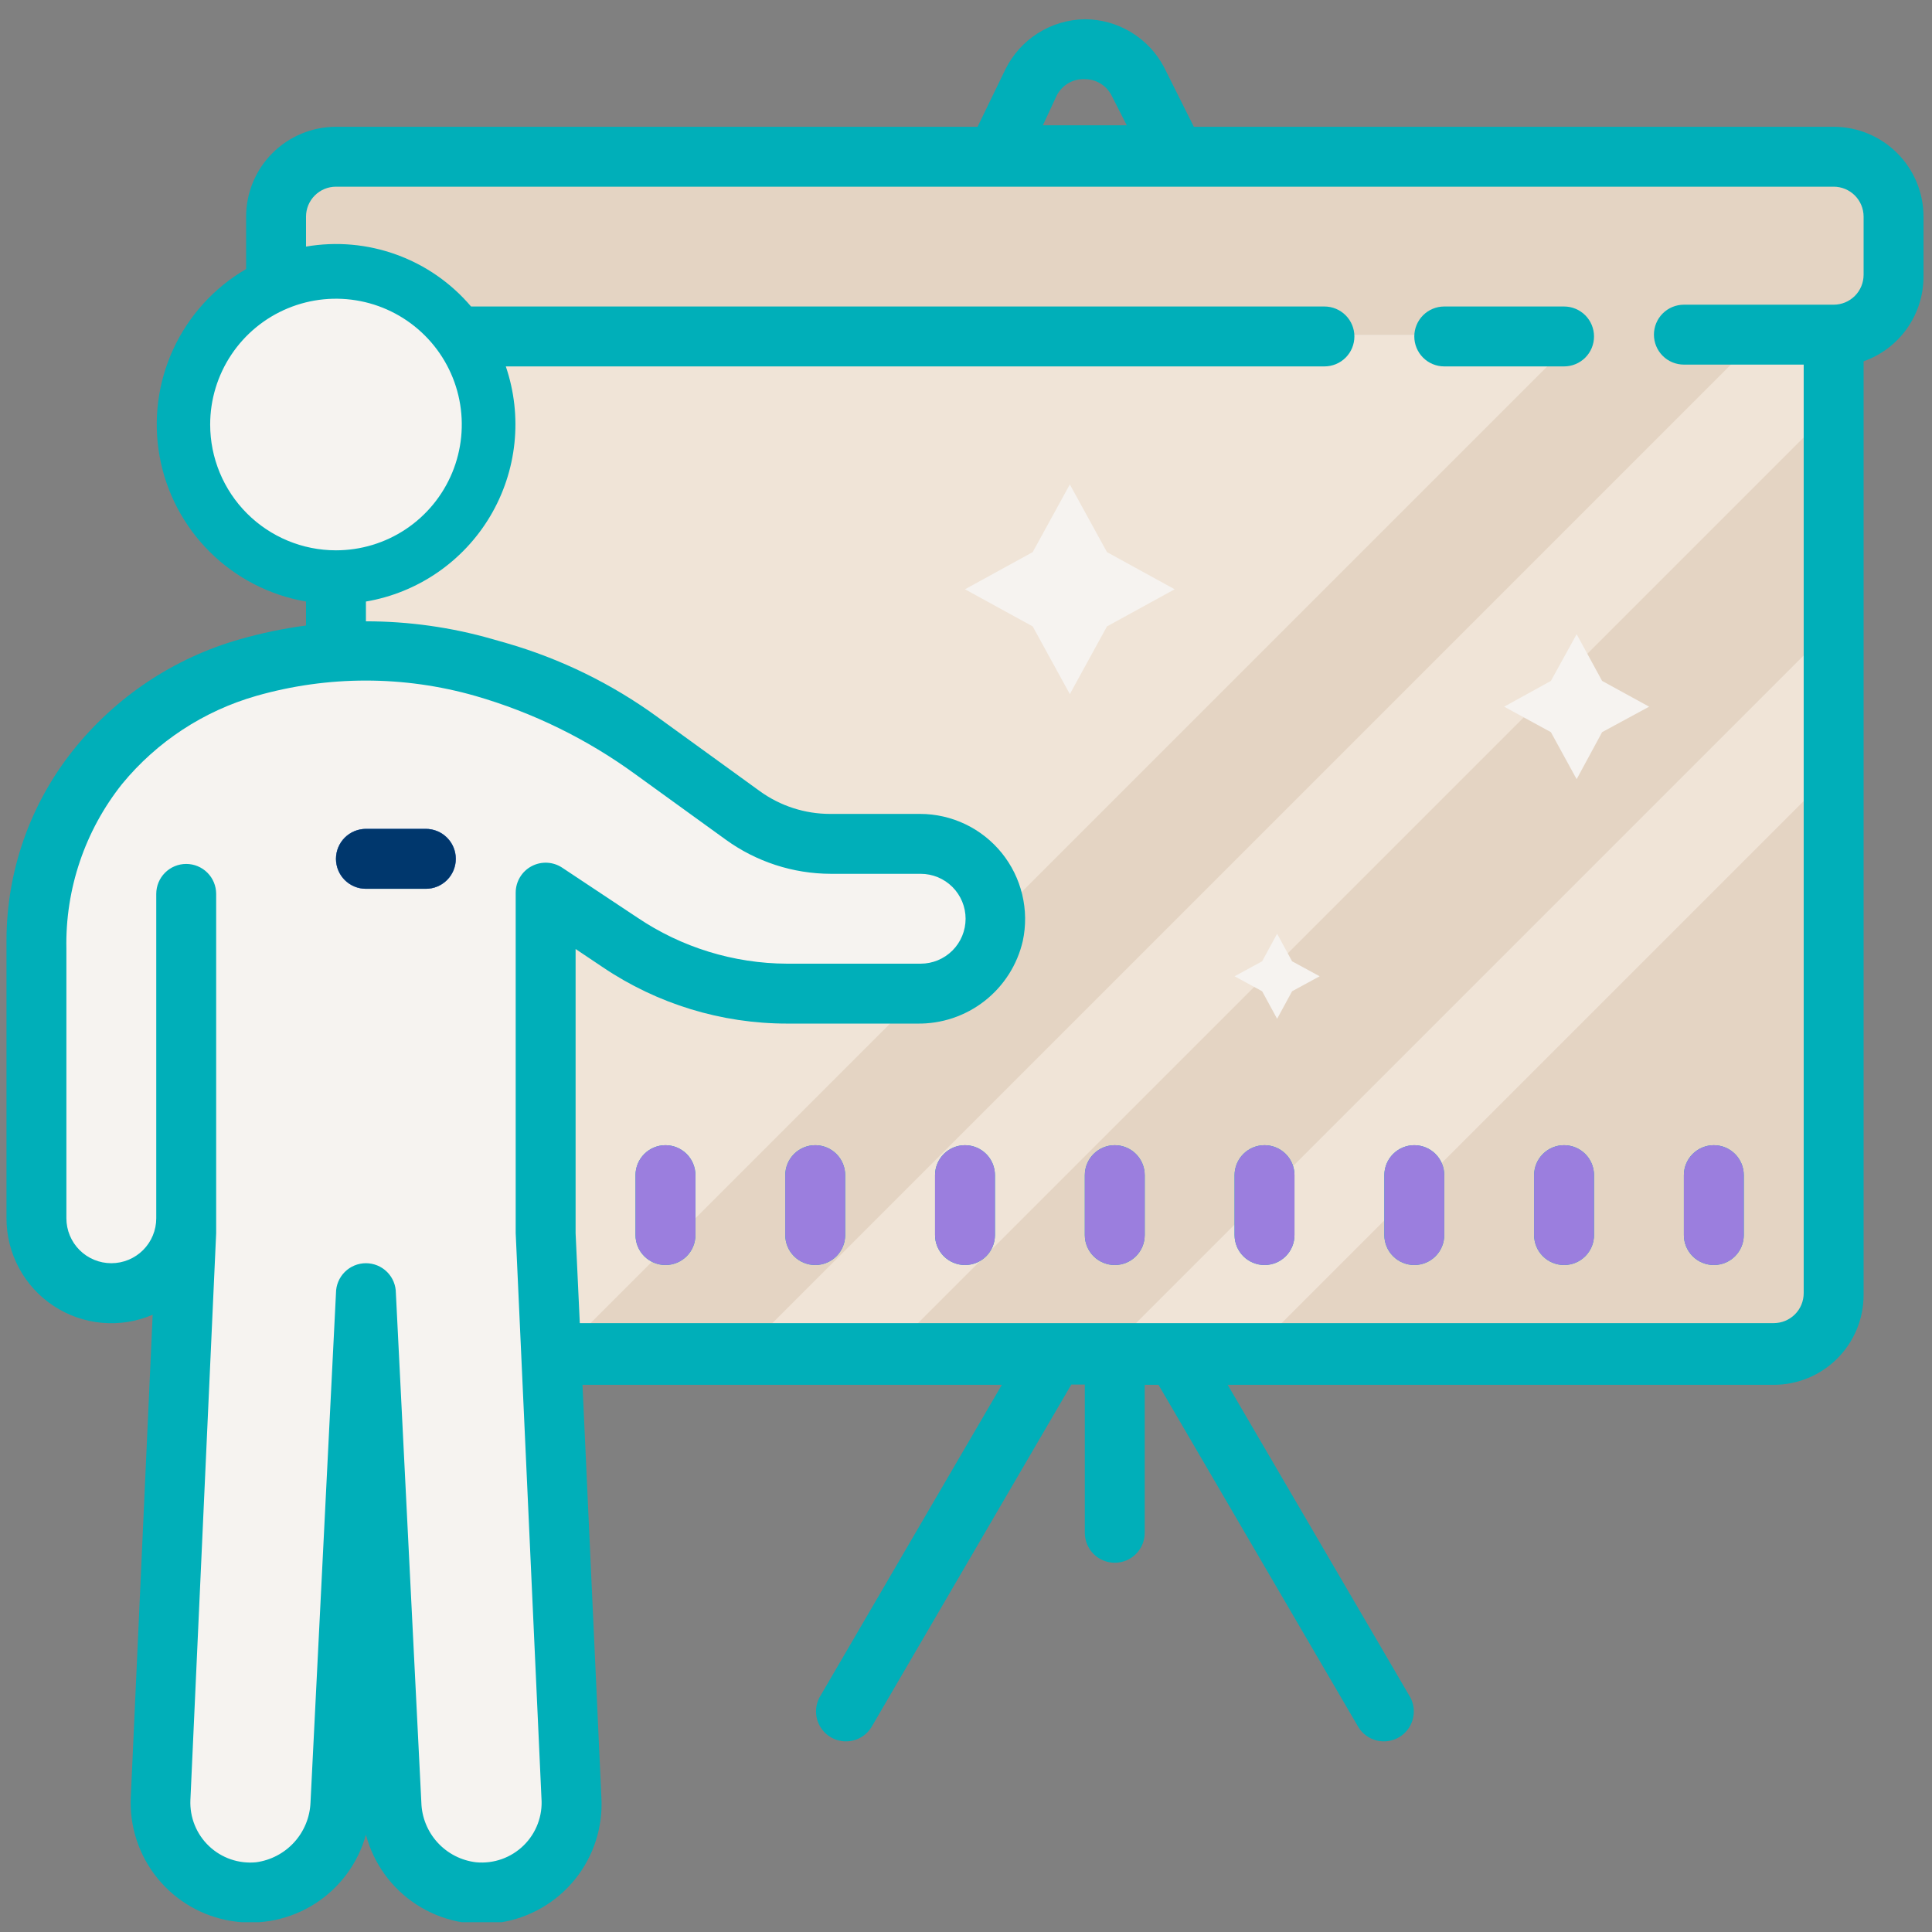
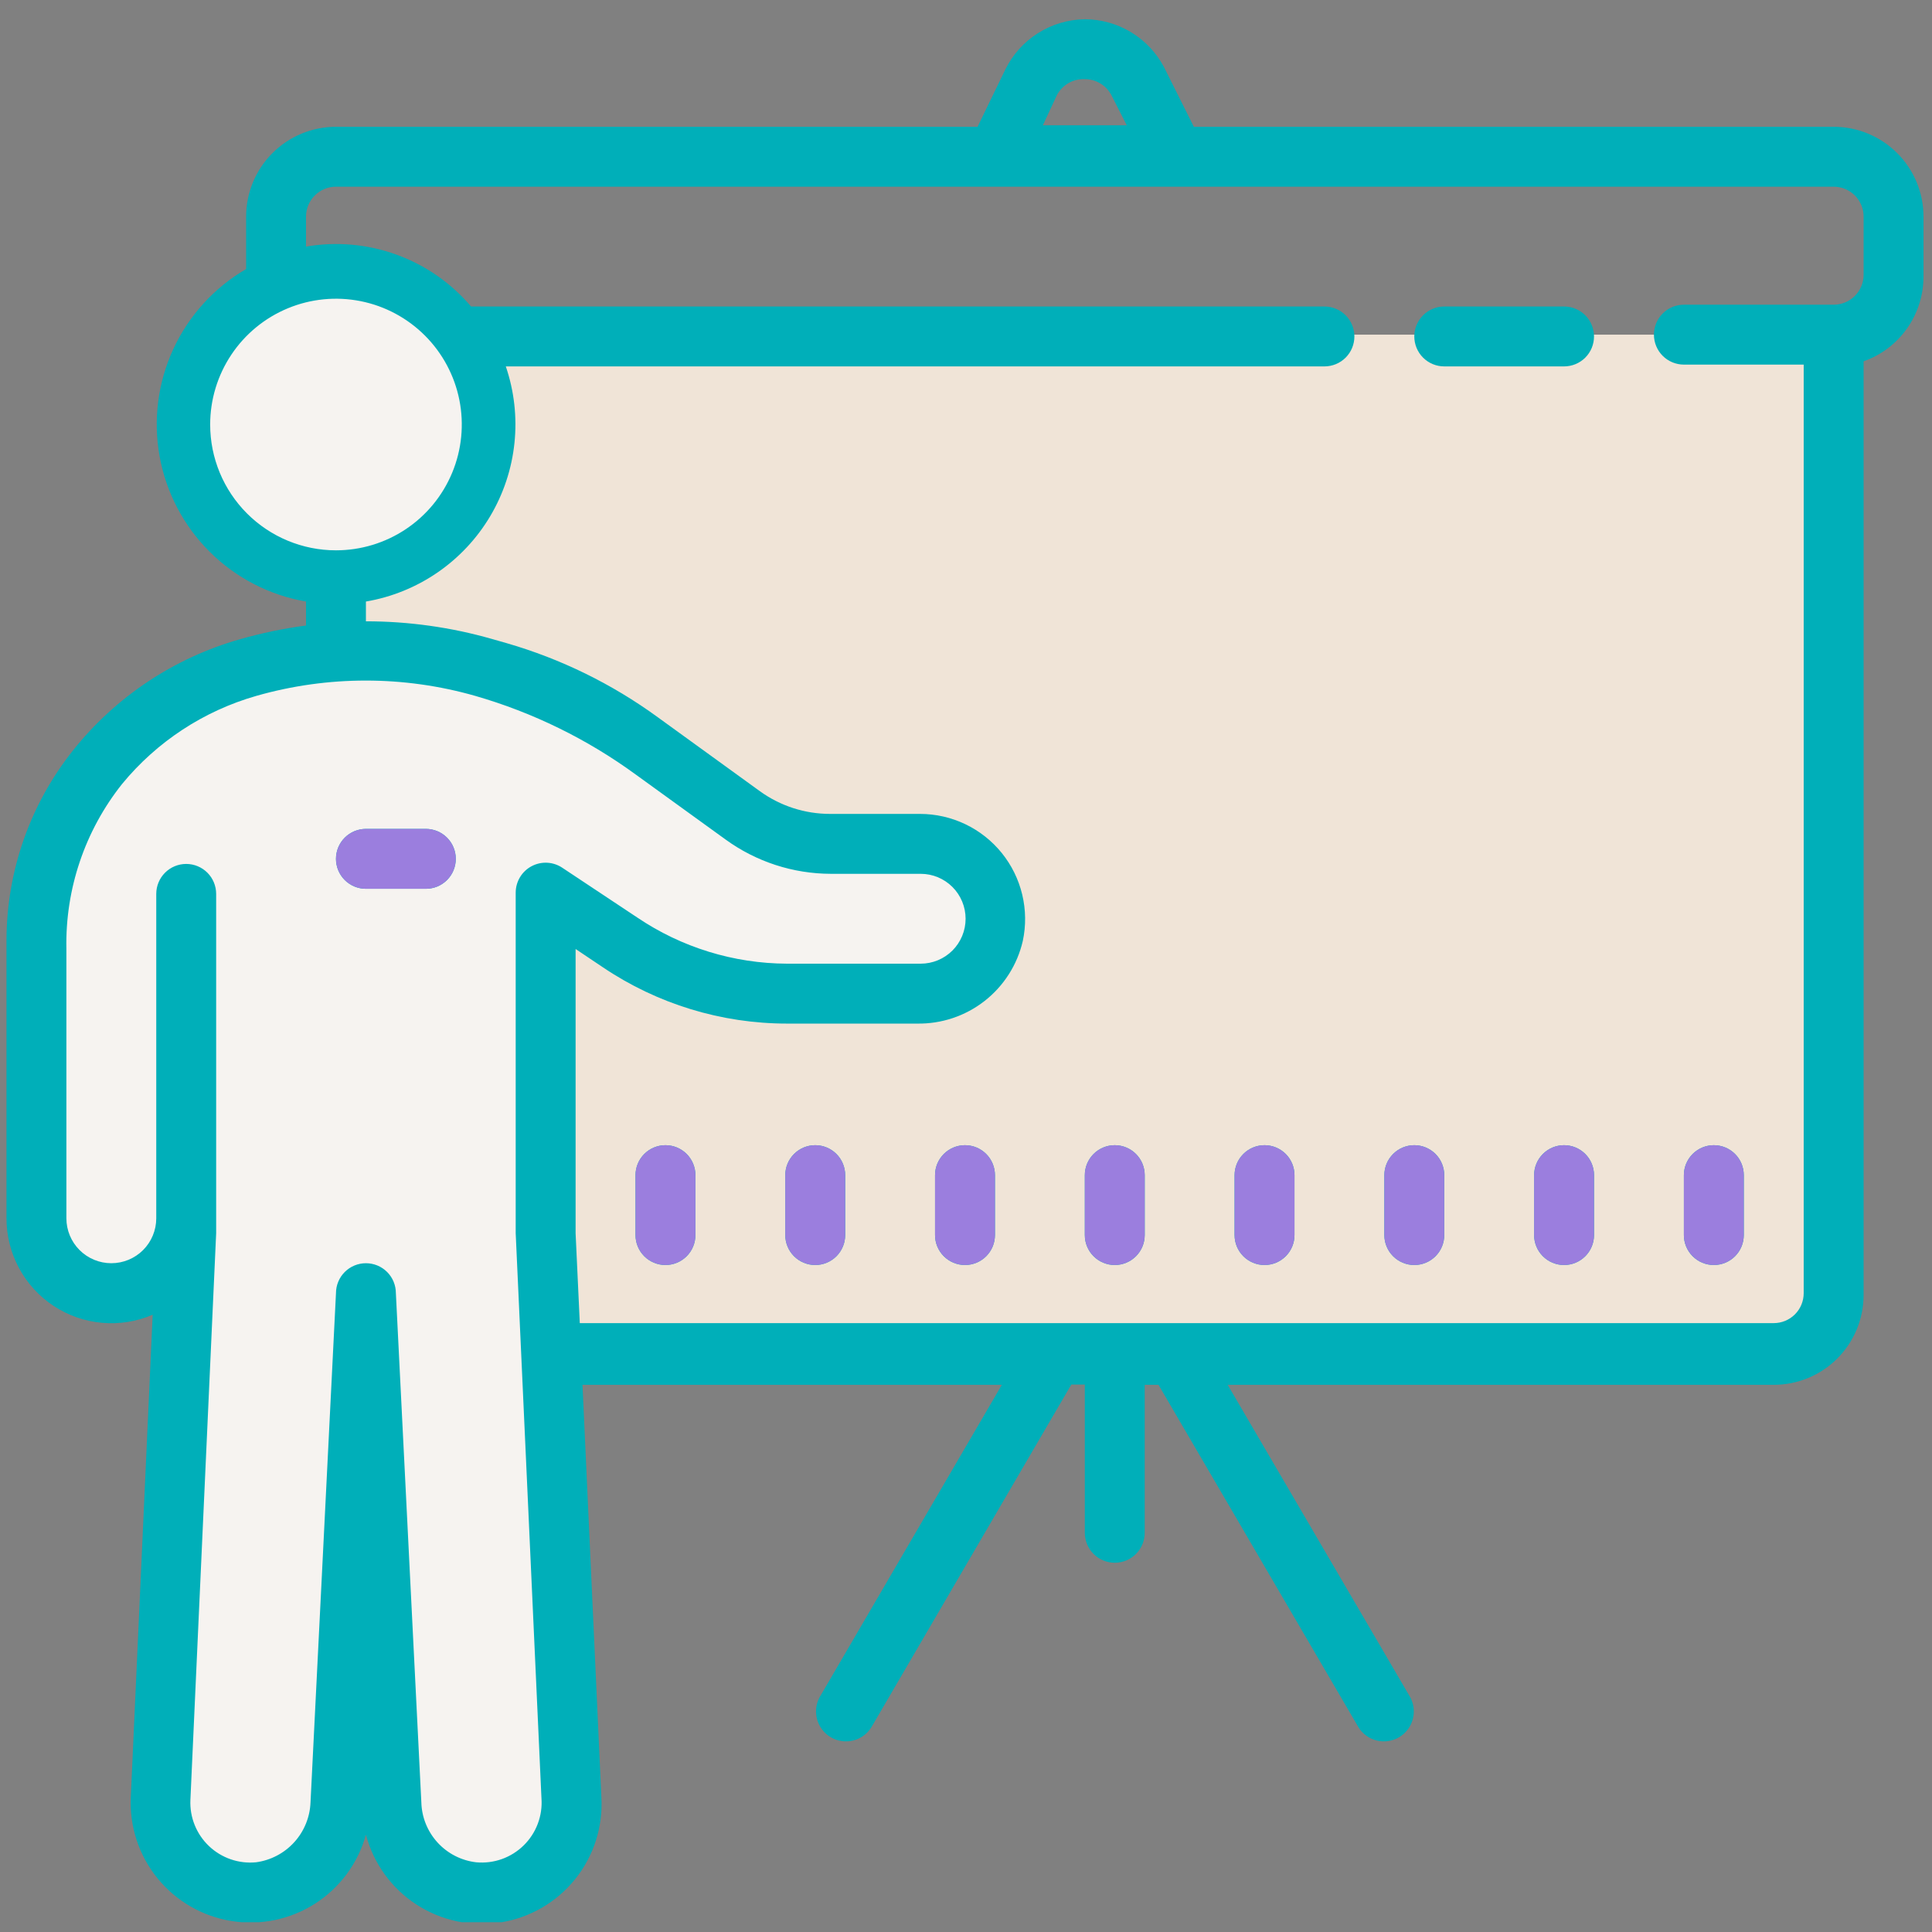
<svg xmlns="http://www.w3.org/2000/svg" width="129" height="129" viewBox="0 0 129 129" fill="none">
  <rect x="0" y="0" width="129" height="129" fill="#808080" stroke="none" />
  <g clip-path="url(#clip0_78_150)">
    <path d="M22.433 22.345H122.433V90.345H22.433V22.345Z" fill="#F0E4D7" />
-     <path d="M122.433 51.485L83.573 90.345H120.013L122.433 87.925V51.485ZM122.433 27.205L59.293 90.345H73.853L122.433 41.765V27.205ZM105.433 22.345L37.433 90.345H49.573L117.573 22.345H105.433Z" fill="#E4D4C3" />
-     <path d="M122.433 10.345H22.433C20.224 10.345 18.433 12.136 18.433 14.345V18.345C18.433 20.555 20.224 22.345 22.433 22.345H122.433C124.642 22.345 126.433 20.555 126.433 18.345V14.345C126.433 12.136 124.642 10.345 122.433 10.345Z" fill="#E4D4C3" />
    <path d="M22.433 18.345C19.781 18.345 17.238 19.399 15.362 21.274C13.487 23.15 12.433 25.693 12.433 28.345C12.433 30.998 13.487 33.541 15.362 35.416C17.238 37.292 19.781 38.345 22.433 38.345C25.085 38.345 27.629 37.292 29.504 35.416C31.38 33.541 32.433 30.998 32.433 28.345C32.433 25.693 31.38 23.15 29.504 21.274C27.629 19.399 25.085 18.345 22.433 18.345Z" fill="#F6F3F0" />
    <path d="M36.433 82.345V59.605L41.353 62.925C44.662 65.157 48.562 66.348 52.553 66.345H61.433C62.759 66.345 64.031 65.819 64.969 64.881C65.907 63.943 66.433 62.672 66.433 61.345C66.433 60.019 65.907 58.748 64.969 57.81C64.031 56.872 62.759 56.345 61.433 56.345H55.433C53.318 56.316 51.266 55.615 49.573 54.345L41.253 48.345C39.366 46.976 37.255 45.947 35.013 45.305L32.273 44.525C27.136 43.058 21.691 43.058 16.553 44.525C12.555 45.684 9.017 48.061 6.433 51.325C3.841 54.575 2.43 58.609 2.433 62.765V81.345C2.433 82.671 2.96 83.943 3.898 84.881C4.835 85.819 6.107 86.345 7.433 86.345C8.09 86.345 8.74 86.216 9.347 85.965C9.953 85.713 10.505 85.345 10.969 84.881C11.433 84.417 11.802 83.865 12.053 83.259C12.304 82.652 12.433 82.002 12.433 81.345V82.345L10.713 120.065C10.675 120.877 10.803 121.687 11.087 122.448C11.372 123.208 11.808 123.903 12.369 124.49C12.93 125.077 13.604 125.545 14.351 125.863C15.098 126.182 15.901 126.346 16.713 126.345C18.254 126.347 19.736 125.757 20.853 124.695C21.97 123.634 22.636 122.184 22.713 120.645L24.433 86.345L26.153 120.645C26.23 122.184 26.896 123.634 28.013 124.695C29.13 125.757 30.613 126.347 32.153 126.345C32.965 126.346 33.769 126.182 34.516 125.863C35.263 125.545 35.937 125.077 36.498 124.49C37.059 123.903 37.495 123.208 37.78 122.448C38.064 121.687 38.191 120.877 38.153 120.065L36.433 82.345Z" fill="#F6F3F0" />
    <path d="M44.433 76.465C43.903 76.465 43.394 76.676 43.019 77.051C42.644 77.426 42.433 77.935 42.433 78.465V82.465C42.433 82.996 42.644 83.504 43.019 83.88C43.394 84.255 43.903 84.465 44.433 84.465C44.964 84.465 45.472 84.255 45.848 83.88C46.223 83.504 46.433 82.996 46.433 82.465V78.465C46.433 77.935 46.223 77.426 45.848 77.051C45.472 76.676 44.964 76.465 44.433 76.465ZM54.433 76.465C53.903 76.465 53.394 76.676 53.019 77.051C52.644 77.426 52.433 77.935 52.433 78.465V82.465C52.433 82.996 52.644 83.504 53.019 83.88C53.394 84.255 53.903 84.465 54.433 84.465C54.964 84.465 55.472 84.255 55.848 83.88C56.223 83.504 56.433 82.996 56.433 82.465V78.465C56.433 77.935 56.223 77.426 55.848 77.051C55.472 76.676 54.964 76.465 54.433 76.465ZM64.433 76.465C63.903 76.465 63.394 76.676 63.019 77.051C62.644 77.426 62.433 77.935 62.433 78.465V82.465C62.433 82.996 62.644 83.504 63.019 83.88C63.394 84.255 63.903 84.465 64.433 84.465C64.964 84.465 65.472 84.255 65.848 83.88C66.223 83.504 66.433 82.996 66.433 82.465V78.465C66.433 77.935 66.223 77.426 65.848 77.051C65.472 76.676 64.964 76.465 64.433 76.465ZM74.433 76.465C73.903 76.465 73.394 76.676 73.019 77.051C72.644 77.426 72.433 77.935 72.433 78.465V82.465C72.433 82.996 72.644 83.504 73.019 83.88C73.394 84.255 73.903 84.465 74.433 84.465C74.964 84.465 75.472 84.255 75.848 83.88C76.223 83.504 76.433 82.996 76.433 82.465V78.465C76.433 77.935 76.223 77.426 75.848 77.051C75.472 76.676 74.964 76.465 74.433 76.465ZM84.433 76.465C83.903 76.465 83.394 76.676 83.019 77.051C82.644 77.426 82.433 77.935 82.433 78.465V82.465C82.433 82.996 82.644 83.504 83.019 83.88C83.394 84.255 83.903 84.465 84.433 84.465C84.964 84.465 85.472 84.255 85.848 83.88C86.223 83.504 86.433 82.996 86.433 82.465V78.465C86.433 77.935 86.223 77.426 85.848 77.051C85.472 76.676 84.964 76.465 84.433 76.465ZM94.433 76.465C93.903 76.465 93.394 76.676 93.019 77.051C92.644 77.426 92.433 77.935 92.433 78.465V82.465C92.433 82.996 92.644 83.504 93.019 83.88C93.394 84.255 93.903 84.465 94.433 84.465C94.964 84.465 95.472 84.255 95.848 83.88C96.223 83.504 96.433 82.996 96.433 82.465V78.465C96.433 77.935 96.223 77.426 95.848 77.051C95.472 76.676 94.964 76.465 94.433 76.465ZM104.433 76.465C103.903 76.465 103.394 76.676 103.019 77.051C102.644 77.426 102.433 77.935 102.433 78.465V82.465C102.433 82.996 102.644 83.504 103.019 83.88C103.394 84.255 103.903 84.465 104.433 84.465C104.964 84.465 105.472 84.255 105.848 83.88C106.223 83.504 106.433 82.996 106.433 82.465V78.465C106.433 77.935 106.223 77.426 105.848 77.051C105.472 76.676 104.964 76.465 104.433 76.465ZM114.433 84.465C114.964 84.465 115.472 84.255 115.848 83.88C116.223 83.504 116.433 82.996 116.433 82.465V78.465C116.433 77.935 116.223 77.426 115.848 77.051C115.472 76.676 114.964 76.465 114.433 76.465C113.903 76.465 113.394 76.676 113.019 77.051C112.644 77.426 112.433 77.935 112.433 78.465V82.465C112.433 82.996 112.644 83.504 113.019 83.88C113.394 84.255 113.903 84.465 114.433 84.465ZM104.433 20.465H96.433C95.903 20.465 95.394 20.676 95.019 21.051C94.644 21.426 94.433 21.935 94.433 22.465C94.433 22.996 94.644 23.505 95.019 23.88C95.394 24.255 95.903 24.465 96.433 24.465H104.433C104.964 24.465 105.472 24.255 105.848 23.88C106.223 23.505 106.433 22.996 106.433 22.465C106.433 21.935 106.223 21.426 105.848 21.051C105.472 20.676 104.964 20.465 104.433 20.465ZM28.433 55.345H24.433C23.903 55.345 23.394 55.556 23.019 55.931C22.644 56.306 22.433 56.815 22.433 57.345C22.433 57.876 22.644 58.385 23.019 58.76C23.394 59.135 23.903 59.345 24.433 59.345H28.433C28.964 59.345 29.473 59.135 29.848 58.76C30.223 58.385 30.433 57.876 30.433 57.345C30.433 56.815 30.223 56.306 29.848 55.931C29.473 55.556 28.964 55.345 28.433 55.345Z" fill="#00AFB9" />
    <path d="M44.433 76.465C43.903 76.465 43.394 76.676 43.019 77.051C42.644 77.426 42.433 77.935 42.433 78.465V82.465C42.433 82.996 42.644 83.504 43.019 83.879C43.394 84.255 43.903 84.465 44.433 84.465C44.964 84.465 45.472 84.255 45.848 83.879C46.223 83.504 46.433 82.996 46.433 82.465V78.465C46.433 77.935 46.223 77.426 45.848 77.051C45.472 76.676 44.964 76.465 44.433 76.465ZM54.433 76.465C53.903 76.465 53.394 76.676 53.019 77.051C52.644 77.426 52.433 77.935 52.433 78.465V82.465C52.433 82.996 52.644 83.504 53.019 83.879C53.394 84.255 53.903 84.465 54.433 84.465C54.964 84.465 55.472 84.255 55.848 83.879C56.223 83.504 56.433 82.996 56.433 82.465V78.465C56.433 77.935 56.223 77.426 55.848 77.051C55.472 76.676 54.964 76.465 54.433 76.465ZM64.433 76.465C63.903 76.465 63.394 76.676 63.019 77.051C62.644 77.426 62.433 77.935 62.433 78.465V82.465C62.433 82.996 62.644 83.504 63.019 83.879C63.394 84.255 63.903 84.465 64.433 84.465C64.964 84.465 65.472 84.255 65.848 83.879C66.223 83.504 66.433 82.996 66.433 82.465V78.465C66.433 77.935 66.223 77.426 65.848 77.051C65.472 76.676 64.964 76.465 64.433 76.465ZM74.433 76.465C73.903 76.465 73.394 76.676 73.019 77.051C72.644 77.426 72.433 77.935 72.433 78.465V82.465C72.433 82.996 72.644 83.504 73.019 83.879C73.394 84.255 73.903 84.465 74.433 84.465C74.964 84.465 75.472 84.255 75.848 83.879C76.223 83.504 76.433 82.996 76.433 82.465V78.465C76.433 77.935 76.223 77.426 75.848 77.051C75.472 76.676 74.964 76.465 74.433 76.465ZM84.433 76.465C83.903 76.465 83.394 76.676 83.019 77.051C82.644 77.426 82.433 77.935 82.433 78.465V82.465C82.433 82.996 82.644 83.504 83.019 83.879C83.394 84.255 83.903 84.465 84.433 84.465C84.964 84.465 85.472 84.255 85.848 83.879C86.223 83.504 86.433 82.996 86.433 82.465V78.465C86.433 77.935 86.223 77.426 85.848 77.051C85.472 76.676 84.964 76.465 84.433 76.465ZM94.433 76.465C93.903 76.465 93.394 76.676 93.019 77.051C92.644 77.426 92.433 77.935 92.433 78.465V82.465C92.433 82.996 92.644 83.504 93.019 83.879C93.394 84.255 93.903 84.465 94.433 84.465C94.964 84.465 95.472 84.255 95.848 83.879C96.223 83.504 96.433 82.996 96.433 82.465V78.465C96.433 77.935 96.223 77.426 95.848 77.051C95.472 76.676 94.964 76.465 94.433 76.465ZM104.433 76.465C103.903 76.465 103.394 76.676 103.019 77.051C102.644 77.426 102.433 77.935 102.433 78.465V82.465C102.433 82.996 102.644 83.504 103.019 83.879C103.394 84.255 103.903 84.465 104.433 84.465C104.964 84.465 105.472 84.255 105.848 83.879C106.223 83.504 106.433 82.996 106.433 82.465V78.465C106.433 77.935 106.223 77.426 105.848 77.051C105.472 76.676 104.964 76.465 104.433 76.465ZM114.433 84.465C114.964 84.465 115.472 84.255 115.848 83.879C116.223 83.504 116.433 82.996 116.433 82.465V78.465C116.433 77.935 116.223 77.426 115.848 77.051C115.472 76.676 114.964 76.465 114.433 76.465C113.903 76.465 113.394 76.676 113.019 77.051C112.644 77.426 112.433 77.935 112.433 78.465V82.465C112.433 82.996 112.644 83.504 113.019 83.879C113.394 84.255 113.903 84.465 114.433 84.465ZM28.433 55.345H24.433C23.903 55.345 23.394 55.556 23.019 55.931C22.644 56.306 22.433 56.815 22.433 57.345C22.433 57.876 22.644 58.385 23.019 58.76C23.394 59.135 23.903 59.345 24.433 59.345H28.433C28.964 59.345 29.473 59.135 29.848 58.76C30.223 58.385 30.433 57.876 30.433 57.345C30.433 56.815 30.223 56.306 29.848 55.931C29.473 55.556 28.964 55.345 28.433 55.345Z" fill="#9B7EDE" />
-     <path fill-rule="evenodd" clip-rule="evenodd" d="M24.433 55.345H28.433C28.964 55.345 29.473 55.556 29.848 55.931C30.223 56.306 30.433 56.815 30.433 57.345C30.433 57.876 30.223 58.385 29.848 58.76C29.473 59.135 28.964 59.345 28.433 59.345H24.433C23.903 59.345 23.394 59.135 23.019 58.76C22.644 58.385 22.433 57.876 22.433 57.345C22.433 56.815 22.644 56.306 23.019 55.931C23.394 55.556 23.903 55.345 24.433 55.345Z" fill="#00376D" />
    <path d="M122.433 8.465H79.713L77.713 4.465C77.203 3.507 76.443 2.706 75.513 2.146C74.583 1.586 73.519 1.288 72.433 1.285C71.32 1.3 70.233 1.624 69.294 2.221C68.354 2.817 67.599 3.664 67.113 4.665L65.273 8.465H22.433C20.842 8.465 19.316 9.098 18.191 10.223C17.066 11.348 16.433 12.874 16.433 14.465V17.965C14.303 19.204 12.607 21.068 11.573 23.305C10.539 25.541 10.219 28.042 10.656 30.467C11.093 32.892 12.266 35.123 14.015 36.858C15.764 38.593 18.005 39.748 20.433 40.165V41.765C18.939 41.963 17.462 42.27 16.013 42.685C11.616 43.934 7.72 46.529 4.873 50.105C2.008 53.704 0.444 58.166 0.433 62.765V81.345C0.432 82.505 0.719 83.646 1.268 84.667C1.817 85.688 2.611 86.557 3.578 87.195C4.546 87.834 5.657 88.222 6.811 88.325C7.966 88.428 9.128 88.243 10.193 87.785L8.733 119.985C8.639 121.951 9.273 123.882 10.513 125.41C11.754 126.938 13.513 127.955 15.456 128.267C17.399 128.579 19.389 128.163 21.045 127.101C22.701 126.038 23.908 124.402 24.433 122.505C24.941 124.423 26.142 126.085 27.806 127.166C29.469 128.248 31.475 128.673 33.434 128.359C35.393 128.045 37.165 127.014 38.407 125.467C39.649 123.92 40.271 121.966 40.153 119.985L38.893 92.465H66.893L54.713 113.345C54.474 113.802 54.421 114.334 54.565 114.83C54.708 115.325 55.038 115.746 55.485 116.004C55.931 116.262 56.46 116.338 56.961 116.215C57.462 116.092 57.897 115.781 58.173 115.345L71.533 92.445H72.433V102.345C72.433 102.876 72.644 103.385 73.019 103.76C73.394 104.135 73.903 104.345 74.433 104.345C74.964 104.345 75.472 104.135 75.848 103.76C76.223 103.385 76.433 102.876 76.433 102.345V92.465H77.353L90.713 115.345C90.99 115.781 91.424 116.092 91.925 116.215C92.426 116.338 92.956 116.262 93.402 116.004C93.849 115.746 94.178 115.325 94.322 114.83C94.466 114.334 94.412 113.802 94.173 113.345L81.973 92.465H118.433C120.025 92.465 121.551 91.833 122.676 90.708C123.801 89.583 124.433 88.057 124.433 86.465V24.125C125.604 23.712 126.617 22.945 127.333 21.931C128.05 20.918 128.434 19.707 128.433 18.465V14.465C128.433 13.678 128.278 12.897 127.977 12.169C127.675 11.441 127.233 10.78 126.676 10.223C126.119 9.666 125.457 9.224 124.729 8.922C124.001 8.621 123.221 8.465 122.433 8.465ZM70.573 6.345C70.751 6.011 71.02 5.733 71.35 5.546C71.679 5.358 72.055 5.268 72.433 5.285C72.801 5.285 73.161 5.385 73.475 5.576C73.789 5.766 74.044 6.039 74.213 6.365L75.233 8.365H69.633L70.573 6.345ZM14.033 28.345C14.033 26.684 14.526 25.06 15.449 23.679C16.372 22.297 17.684 21.221 19.219 20.585C20.754 19.949 22.443 19.783 24.072 20.107C25.702 20.431 27.198 21.231 28.373 22.406C29.548 23.581 30.348 25.077 30.672 26.707C30.996 28.336 30.83 30.025 30.194 31.56C29.558 33.095 28.482 34.407 27.1 35.33C25.719 36.253 24.095 36.745 22.433 36.745C20.206 36.745 18.069 35.86 16.494 34.285C14.918 32.71 14.033 30.573 14.033 28.345ZM34.433 82.345L36.153 120.065C36.197 120.645 36.113 121.228 35.908 121.772C35.703 122.317 35.382 122.81 34.967 123.217C34.551 123.625 34.053 123.937 33.505 124.132C32.956 124.326 32.373 124.399 31.793 124.345C30.804 124.23 29.89 123.763 29.218 123.028C28.545 122.293 28.16 121.341 28.133 120.345L26.433 86.345C26.433 85.815 26.223 85.306 25.848 84.931C25.473 84.556 24.964 84.345 24.433 84.345C23.903 84.345 23.394 84.556 23.019 84.931C22.644 85.306 22.433 85.815 22.433 86.345L20.733 120.345C20.695 121.334 20.309 122.277 19.643 123.009C18.977 123.741 18.074 124.214 17.093 124.345C16.523 124.4 15.948 124.332 15.407 124.146C14.865 123.959 14.37 123.659 13.955 123.264C13.54 122.87 13.214 122.391 13 121.86C12.785 121.328 12.688 120.758 12.713 120.185L14.433 82.345V59.685C14.433 59.155 14.223 58.646 13.848 58.271C13.473 57.896 12.964 57.685 12.433 57.685C11.903 57.685 11.394 57.896 11.019 58.271C10.644 58.646 10.433 59.155 10.433 59.685V81.345C10.433 82.141 10.117 82.904 9.555 83.467C8.992 84.029 8.229 84.345 7.433 84.345C6.638 84.345 5.875 84.029 5.312 83.467C4.749 82.904 4.433 82.141 4.433 81.345V63.345C4.354 59.357 5.67 55.467 8.153 52.345C10.474 49.521 13.599 47.47 17.113 46.465C21.891 45.1 26.956 45.1 31.733 46.465C35.579 47.573 39.2 49.347 42.433 51.705L48.433 56.045C50.479 57.535 52.943 58.34 55.473 58.345H61.473C62.269 58.345 63.032 58.661 63.595 59.224C64.157 59.787 64.473 60.55 64.473 61.345C64.473 62.141 64.157 62.904 63.595 63.467C63.032 64.029 62.269 64.345 61.473 64.345H52.553C48.989 64.332 45.508 63.26 42.553 61.265L37.553 57.945C37.252 57.742 36.902 57.624 36.539 57.605C36.176 57.586 35.815 57.666 35.494 57.837C35.173 58.007 34.905 58.262 34.718 58.574C34.531 58.885 34.433 59.242 34.433 59.605V82.345ZM124.433 18.345C124.433 18.876 124.223 19.384 123.848 19.76C123.472 20.135 122.964 20.345 122.433 20.345H112.433C111.903 20.345 111.394 20.556 111.019 20.931C110.644 21.306 110.433 21.815 110.433 22.345C110.433 22.876 110.644 23.384 111.019 23.76C111.394 24.135 111.903 24.345 112.433 24.345H120.433V86.345C120.433 86.876 120.223 87.385 119.848 87.76C119.472 88.135 118.964 88.345 118.433 88.345H38.713L38.433 82.345V63.365L40.253 64.585C43.887 67.036 48.17 68.345 52.553 68.345H61.233C62.864 68.373 64.456 67.84 65.741 66.835C67.026 65.831 67.927 64.415 68.293 62.825C68.511 61.803 68.497 60.745 68.253 59.728C68.01 58.712 67.542 57.763 66.885 56.95C66.227 56.138 65.397 55.482 64.454 55.031C63.51 54.581 62.479 54.346 61.433 54.345H55.433C53.746 54.347 52.1 53.815 50.733 52.825L43.913 47.885C40.866 45.665 37.455 43.993 33.833 42.945L32.853 42.665C30.115 41.882 27.281 41.485 24.433 41.485V40.165C26.146 39.873 27.774 39.213 29.206 38.23C30.638 37.247 31.84 35.965 32.728 34.472C33.616 32.979 34.169 31.311 34.35 29.583C34.53 27.856 34.334 26.11 33.773 24.465H88.433C88.964 24.465 89.472 24.255 89.848 23.88C90.223 23.505 90.433 22.996 90.433 22.465C90.433 21.935 90.223 21.426 89.848 21.051C89.472 20.676 88.964 20.465 88.433 20.465H31.453C30.123 18.898 28.407 17.704 26.474 17.003C24.542 16.301 22.459 16.116 20.433 16.465V14.465C20.433 13.935 20.644 13.426 21.019 13.051C21.394 12.676 21.903 12.465 22.433 12.465H122.433C122.964 12.465 123.472 12.676 123.848 13.051C124.223 13.426 124.433 13.935 124.433 14.465V18.345Z" fill="#00AFB9" />
-     <path d="M71.433 32.346L73.913 36.865L78.433 39.346L73.913 41.825L71.433 46.346L68.953 41.825L64.433 39.346L68.953 36.865L71.433 32.346ZM105.273 42.346L106.973 45.465L110.113 47.185L106.973 48.886L105.273 52.026L103.553 48.886L100.433 47.185L103.553 45.465L105.273 42.346ZM85.273 62.346L86.273 64.186L88.113 65.186L86.273 66.186L85.273 68.025L84.273 66.186L82.433 65.186L84.273 64.186L85.273 62.346Z" fill="#F6F3F0" />
  </g>
  <defs>
    <clipPath id="clip0_78_150">
      <rect width="128" height="128" fill="white" transform="translate(0.433 0.345)" />
    </clipPath>
  </defs>
</svg>